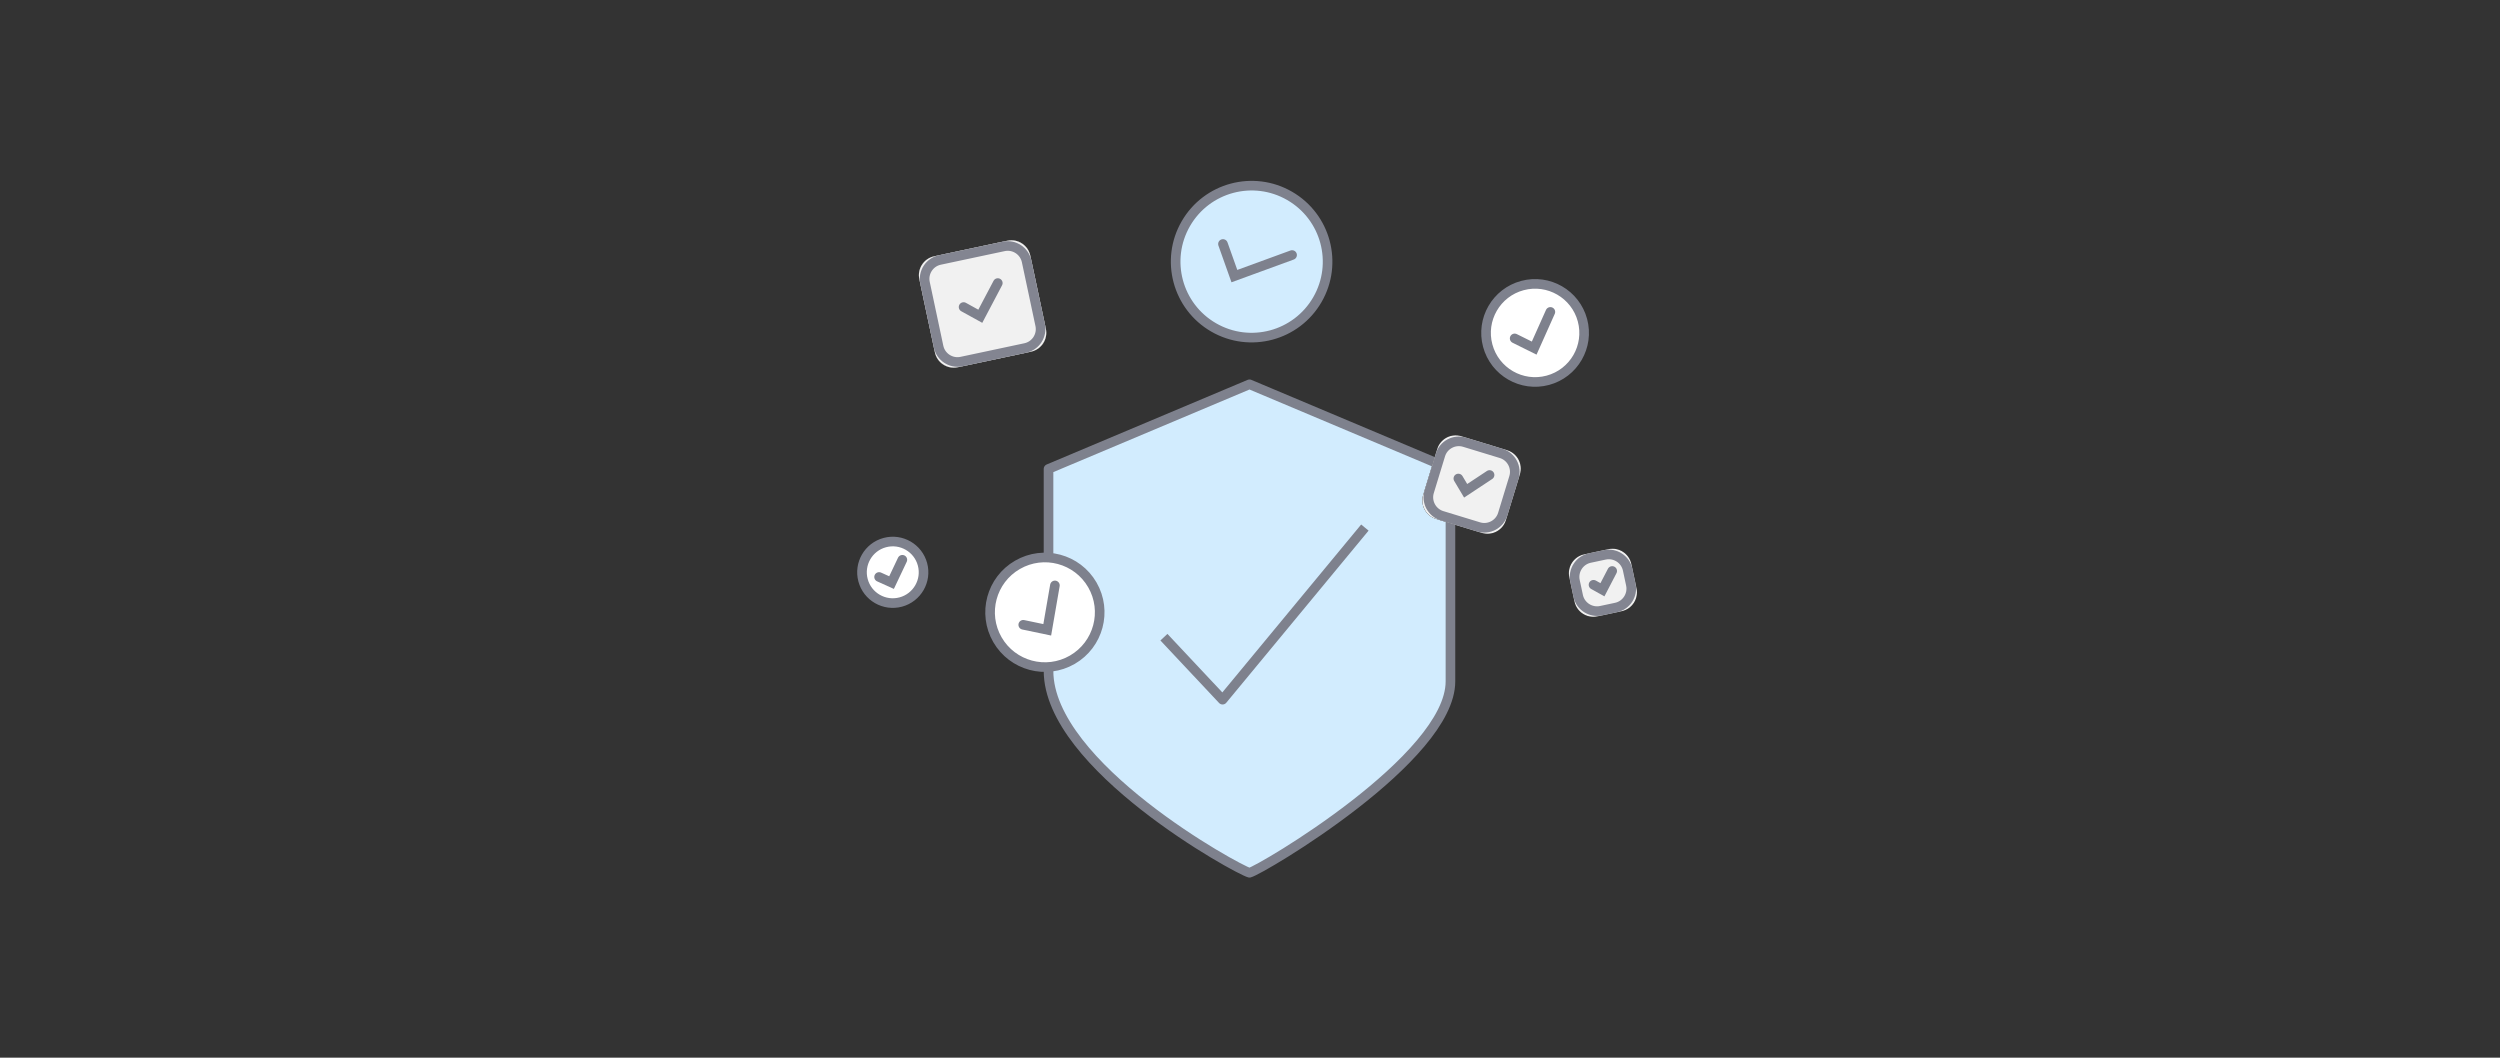
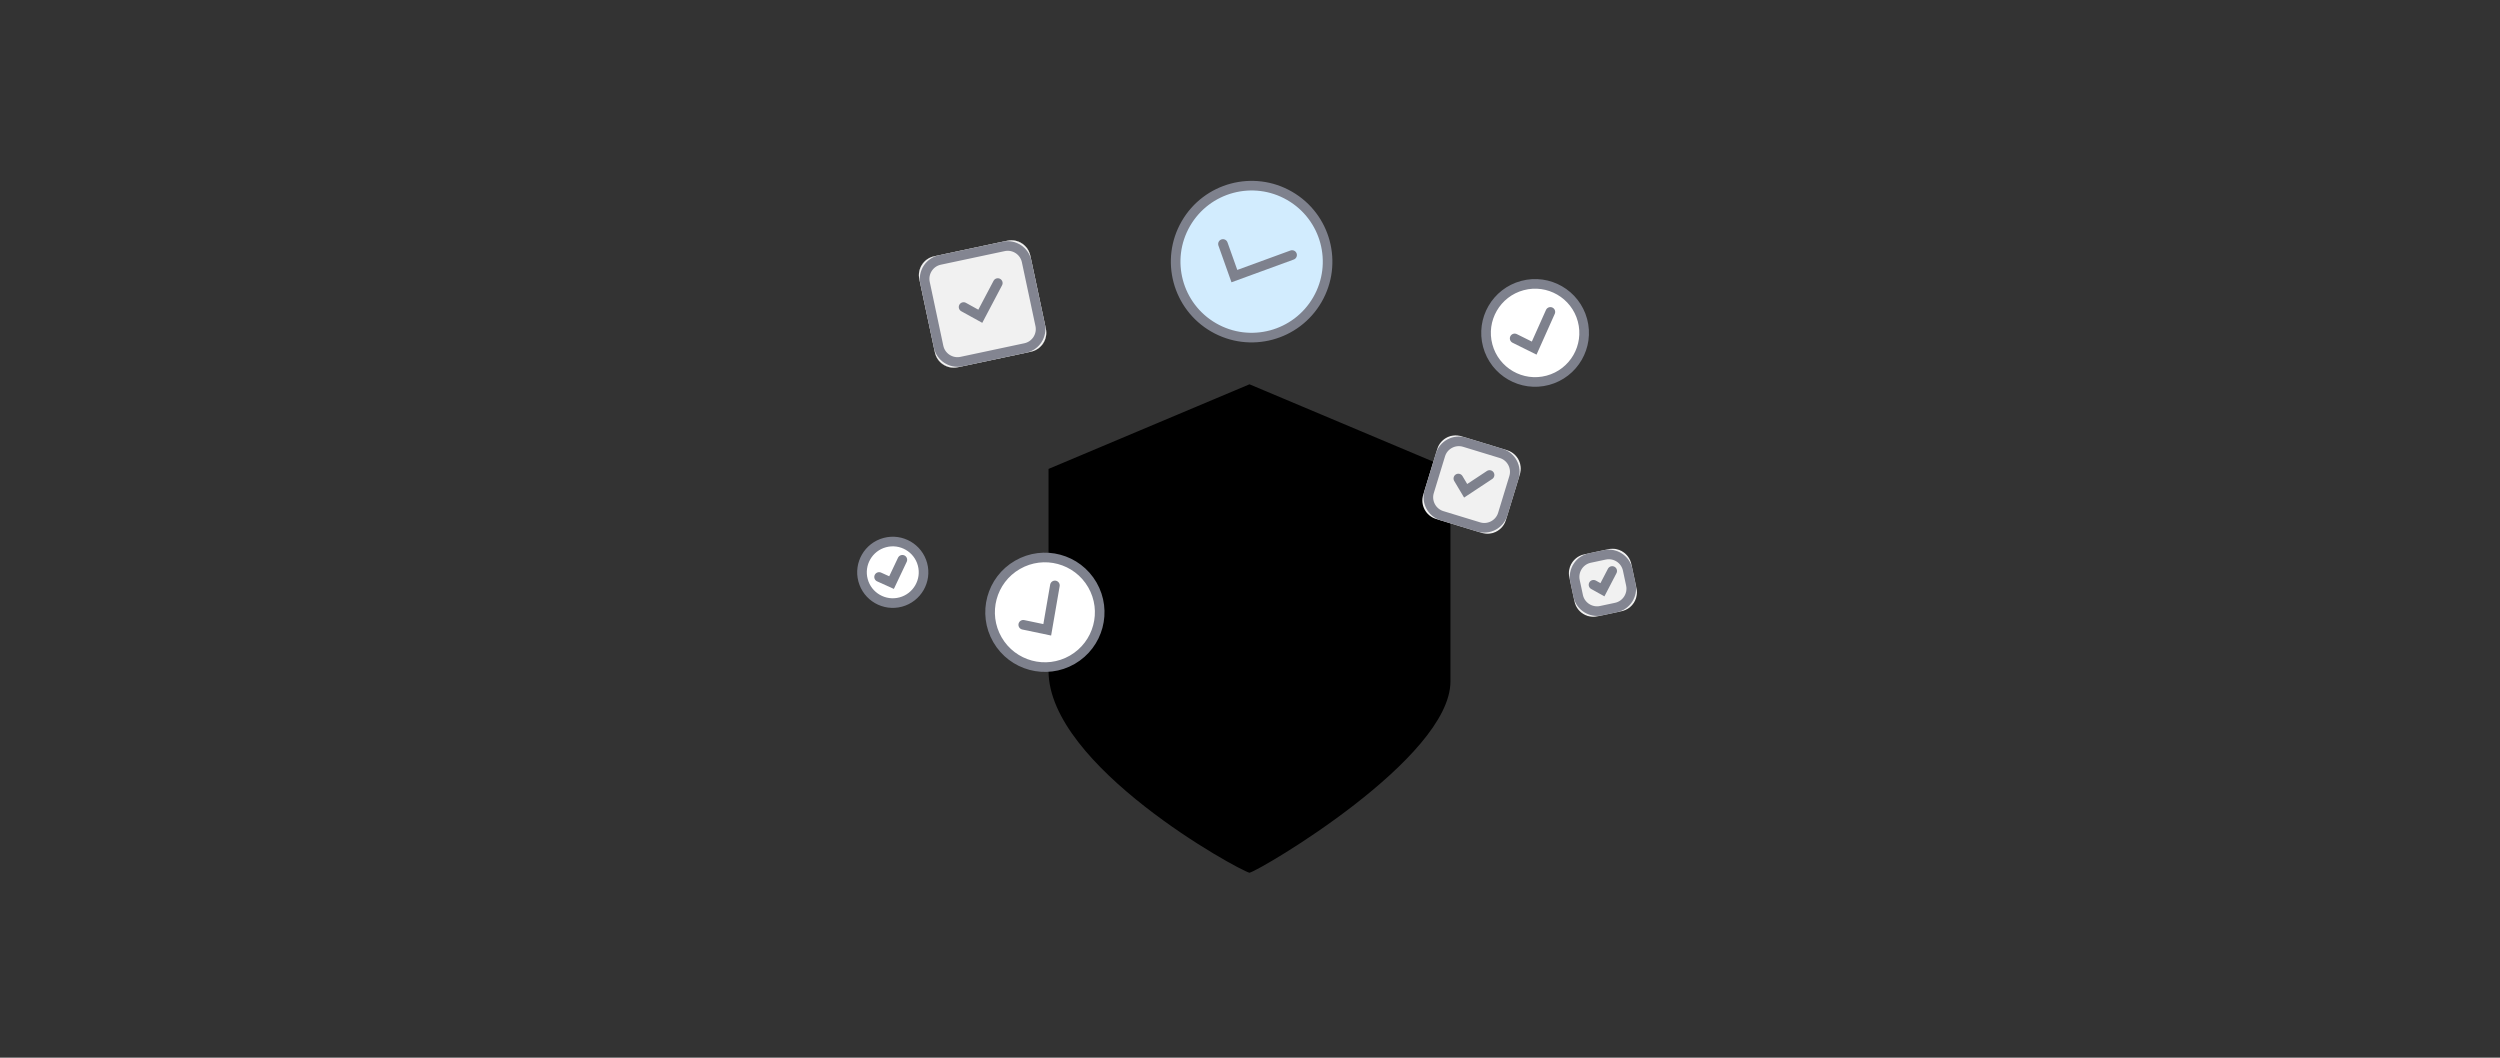
<svg xmlns="http://www.w3.org/2000/svg" version="1.0" x="0px" y="0px" viewBox="0 0 260 110" style="enable-background:new 0 0 260 110;" xml:space="preserve">
  <rect x="0" y="0" width="260" height="110" fill="#333333" stroke="none" />
  <style type="text/css">
	.st0{fill-rule:evenodd;clip-rule:evenodd;fill:#D2ECFE;}
	.st1{fill:none;stroke:#7E818D;}
	.st2{fill-rule:evenodd;clip-rule:evenodd;fill:#FFFFFF;}
	.st3{fill-rule:evenodd;clip-rule:evenodd;}
	.st4{fill:none;stroke:#7E818D;stroke-linejoin:round;}
	.st5{fill-rule:evenodd;clip-rule:evenodd;fill:#D2ECFE;stroke:#7E818D;stroke-linejoin:round;}
	.st6{fill-rule:evenodd;clip-rule:evenodd;fill:#FFFFFF;stroke:#7E818D;stroke-linejoin:round;}
	.st7{fill-rule:evenodd;clip-rule:evenodd;fill:#FFFFFF;stroke:#7E818D;}
	.st8{fill:none;stroke:#7E818D;stroke-linecap:round;}
	.st9{fill-rule:evenodd;clip-rule:evenodd;fill:#D2ECFE;stroke:#7E818D;}
	.st10{fill-rule:evenodd;clip-rule:evenodd;fill:#F1F1F1;}
	.st11{fill:none;stroke:#838591;}
	.st12{fill-rule:evenodd;clip-rule:evenodd;fill:#E6E6E6;stroke:#7E818D;}
	.st13{fill-rule:evenodd;clip-rule:evenodd;fill:#F5F5F5;stroke:#7E818D;}
	.st14{fill:none;stroke:#7E818D;stroke-linecap:round;stroke-linejoin:round;}
	.st15{fill:none;stroke:#7E818D;stroke-linecap:square;}
</style>
  <g id="Livello_1">
</g>
  <g id="Livello_2">
    <g>
      <g transform="translate(34.347 41.067)">
        <g>
          <path id="a_00000051373778187481717600000000551318885072505755_" class="st3" d="M95.6-1.1L74.7,7.7v21      c0,9.9,19.7,20.7,20.9,21c1.2-0.3,20.9-11.9,20.9-19.9V7.7L95.6-1.1z" />
        </g>
        <g>
          <g>
-             <path id="a_00000091000513717234549240000001316799131651904178_" class="st5" d="M95.6-1.1L74.7,7.7v21       c0,9.9,19.7,20.7,20.9,21c1.2-0.3,20.9-11.9,20.9-19.9V7.7L95.6-1.1z" />
-           </g>
-           <path class="st4" d="M86.7,25.2l6.1,6.5l14.8-17.9" />
+             </g>
        </g>
      </g>
      <g transform="matrix(.966 -.259 .259 .966 78.75 32.189)">
        <g>
          <circle id="c_00000061438065334367701250000014408972053724143538_" class="st3" cx="77.5" cy="23.3" r="5.1" />
        </g>
        <g>
          <g>
            <circle id="c_00000165929973224705883170000016280549967180333196_" class="st7" cx="77.5" cy="23.3" r="5.1" />
          </g>
          <path class="st8" d="M79.6,21.6L77,24.8l-1.7-1.5" />
        </g>
      </g>
      <g transform="matrix(.966 -.259 .259 .966 14.276 58.428)">
        <g>
-           <circle id="e" class="st3" cx="75.6" cy="21.4" r="3.2" />
-         </g>
+           </g>
        <g>
          <g>
            <circle id="e_00000007424013392455810500000000838821977120554679_" class="st7" cx="75.6" cy="21.4" r="3.2" />
          </g>
          <path class="st8" d="M76.9,20.4l-1.7,2l-1.1-0.9" />
        </g>
      </g>
      <g transform="matrix(.866 -.5 .5 .866 26.133 62.72)">
        <g>
          <circle id="g" class="st3" cx="71" cy="42.1" r="5.7" />
        </g>
        <g>
          <g>
            <circle id="g_00000093174443491683173480000005451862614691568564_" class="st7" cx="71" cy="42.1" r="5.7" />
          </g>
          <path class="st8" d="M73.3,40.2l-3,3.6l-1.9-1.7" />
        </g>
      </g>
      <g transform="matrix(.866 .5 -.5 .866 52.617 17.537)">
        <g>
          <circle id="i" class="st3" cx="72" cy="-30.4" r="7.9" />
        </g>
        <g>
          <g>
            <circle id="i_00000029749240810481002810000017572952232141341362_" class="st9" cx="72" cy="-30.4" r="7.9" />
          </g>
          <path class="st8" d="M75.3-33.1l-4.1,4.9l-2.7-2.3" />
        </g>
      </g>
      <g transform="matrix(.956 .292 -.292 .956 75.397 45.91)">
        <g>
          <path id="k" class="st3" d="M73.1-22.9h5c1.1,0,2,0.9,2,2v5c0,1.1-0.9,2-2,2l-5,0c-1.1,0-2-0.9-2-2v-5      C71.1-22,72-22.9,73.1-22.9z" />
        </g>
        <g>
          <path id="k_00000022518812739393090650000008803068472328306069_" class="st10" d="M73.1-22.9h5c1.1,0,2,0.9,2,2v5      c0,1.1-0.9,2-2,2l-5,0c-1.1,0-2-0.9-2-2v-5C71.1-22,72-22.9,73.1-22.9z" />
        </g>
        <path class="st11" d="M73.6-22.4h4c1.1,0,2,0.9,2,2v4c0,1.1-0.9,2-2,2l-4,0c-1.1,0-2-0.9-2-2v-4C71.6-21.5,72.5-22.4,73.6-22.4z" />
        <path class="st8" d="M77.1-19.9l-1.9,2.3l-1.1-1" />
      </g>
      <g transform="matrix(.978 -.208 .208 .978 20.51 28.234)">
        <g>
-           <path id="m" class="st3" d="M75.3,14.4l7.8,0c1.1,0,2,0.9,2,2l0,7.8c0,1.1-0.9,2-2,2l-7.8,0c-1.1,0-2-0.9-2-2v-7.8      C73.3,15.3,74.2,14.4,75.3,14.4z" />
-         </g>
+           </g>
        <g>
          <path id="m_00000175287101537572912890000003676949319348375982_" class="st10" d="M75.3,14.4l7.8,0c1.1,0,2,0.9,2,2l0,7.8      c0,1.1-0.9,2-2,2l-7.8,0c-1.1,0-2-0.9-2-2v-7.8C73.3,15.3,74.2,14.4,75.3,14.4z" />
        </g>
-         <path class="st11" d="M75.8,14.9l6.8,0c1.1,0,2,0.9,2,2l0,6.8c0,1.1-0.9,2-2,2l-6.8,0c-1.1,0-2-0.9-2-2v-6.8     C73.8,15.8,74.7,14.9,75.8,14.9z" />
        <path class="st8" d="M81.2,18.5l-2.5,3l-1.5-1.3" />
      </g>
      <g transform="matrix(.978 -.208 .208 .978 20.51 28.234)">
        <g>
          <path id="o" class="st3" d="M75.3,14.4l7.8,0c1.1,0,2,0.9,2,2l0,7.8c0,1.1-0.9,2-2,2l-7.8,0c-1.1,0-2-0.9-2-2v-7.8      C73.3,15.3,74.2,14.4,75.3,14.4z" />
        </g>
        <g>
          <path id="o_00000026861084380964452760000002566156629130060723_" class="st10" d="M75.3,14.4l7.8,0c1.1,0,2,0.9,2,2l0,7.8      c0,1.1-0.9,2-2,2l-7.8,0c-1.1,0-2-0.9-2-2v-7.8C73.3,15.3,74.2,14.4,75.3,14.4z" />
        </g>
        <path class="st11" d="M75.8,14.9l6.8,0c1.1,0,2,0.9,2,2l0,6.8c0,1.1-0.9,2-2,2l-6.8,0c-1.1,0-2-0.9-2-2v-6.8     C73.8,15.8,74.7,14.9,75.8,14.9z" />
        <path class="st8" d="M81.2,18.5l-2.5,3l-1.5-1.3" />
      </g>
      <g transform="matrix(.978 -.208 .208 .978 88.107 59.231)">
        <g>
          <path id="q" class="st3" d="M75.3,14.4l2.6,0c1.1,0,2,0.9,2,2V19c0,1.1-0.9,2-2,2l-2.6,0c-1.1,0-2-0.9-2-2v-2.6      C73.3,15.3,74.2,14.4,75.3,14.4z" />
        </g>
        <g>
-           <path id="q_00000094596950210627811480000011693768278642640518_" class="st10" d="M75.3,14.4l2.6,0c1.1,0,2,0.9,2,2V19      c0,1.1-0.9,2-2,2l-2.6,0c-1.1,0-2-0.9-2-2v-2.6C73.3,15.3,74.2,14.4,75.3,14.4z" />
+           <path id="q_00000094596950210627811480000011693768278642640518_" class="st10" d="M75.3,14.4l2.6,0c1.1,0,2,0.9,2,2V19      c0,1.1-0.9,2-2,2l-2.6,0c-1.1,0-2-0.9-2-2v-2.6C73.3,15.3,74.2,14.4,75.3,14.4" />
        </g>
        <path class="st11" d="M75.8,14.9h1.6c1.1,0,2,0.9,2,2v1.6c0,1.1-0.9,2-2,2l-1.6,0c-1.1,0-2-0.9-2-2v-1.6     C73.8,15.8,74.7,14.9,75.8,14.9z" />
        <path class="st8" d="M77.8,16.7l-1.4,1.7l-0.8-0.7" />
      </g>
    </g>
  </g>
  <g id="Livello_3">
</g>
  <g id="Livello_4">
</g>
</svg>